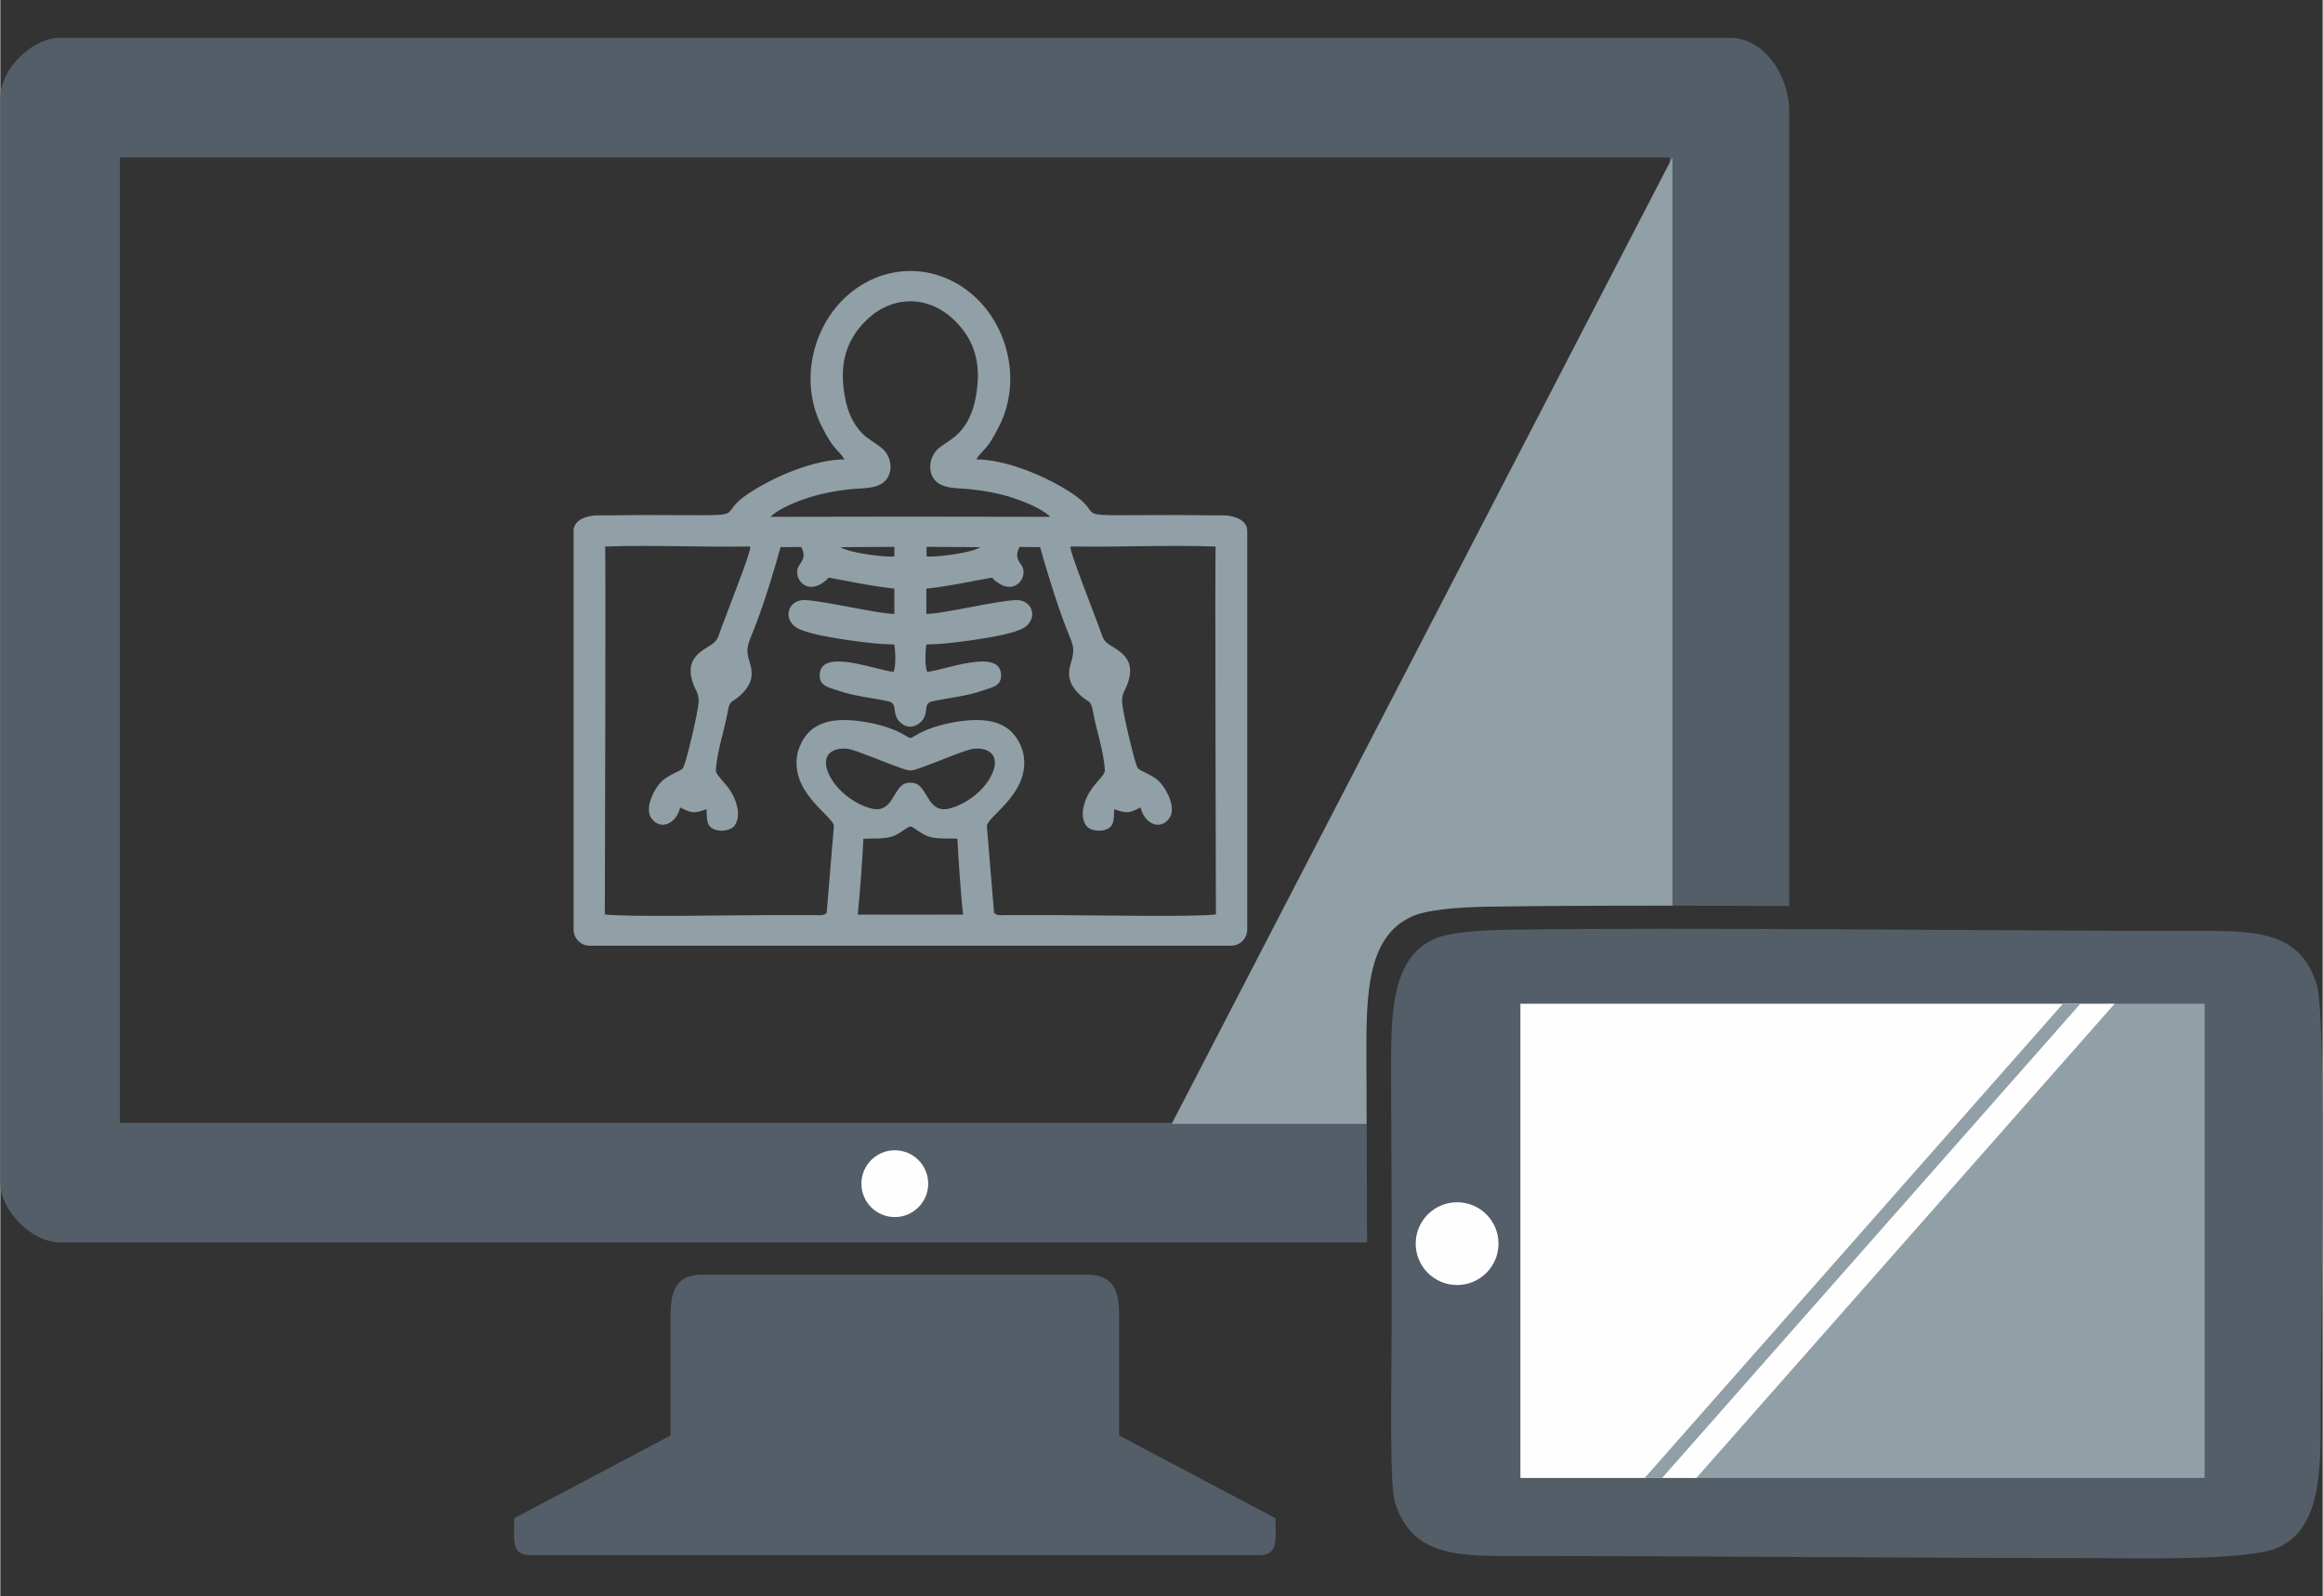
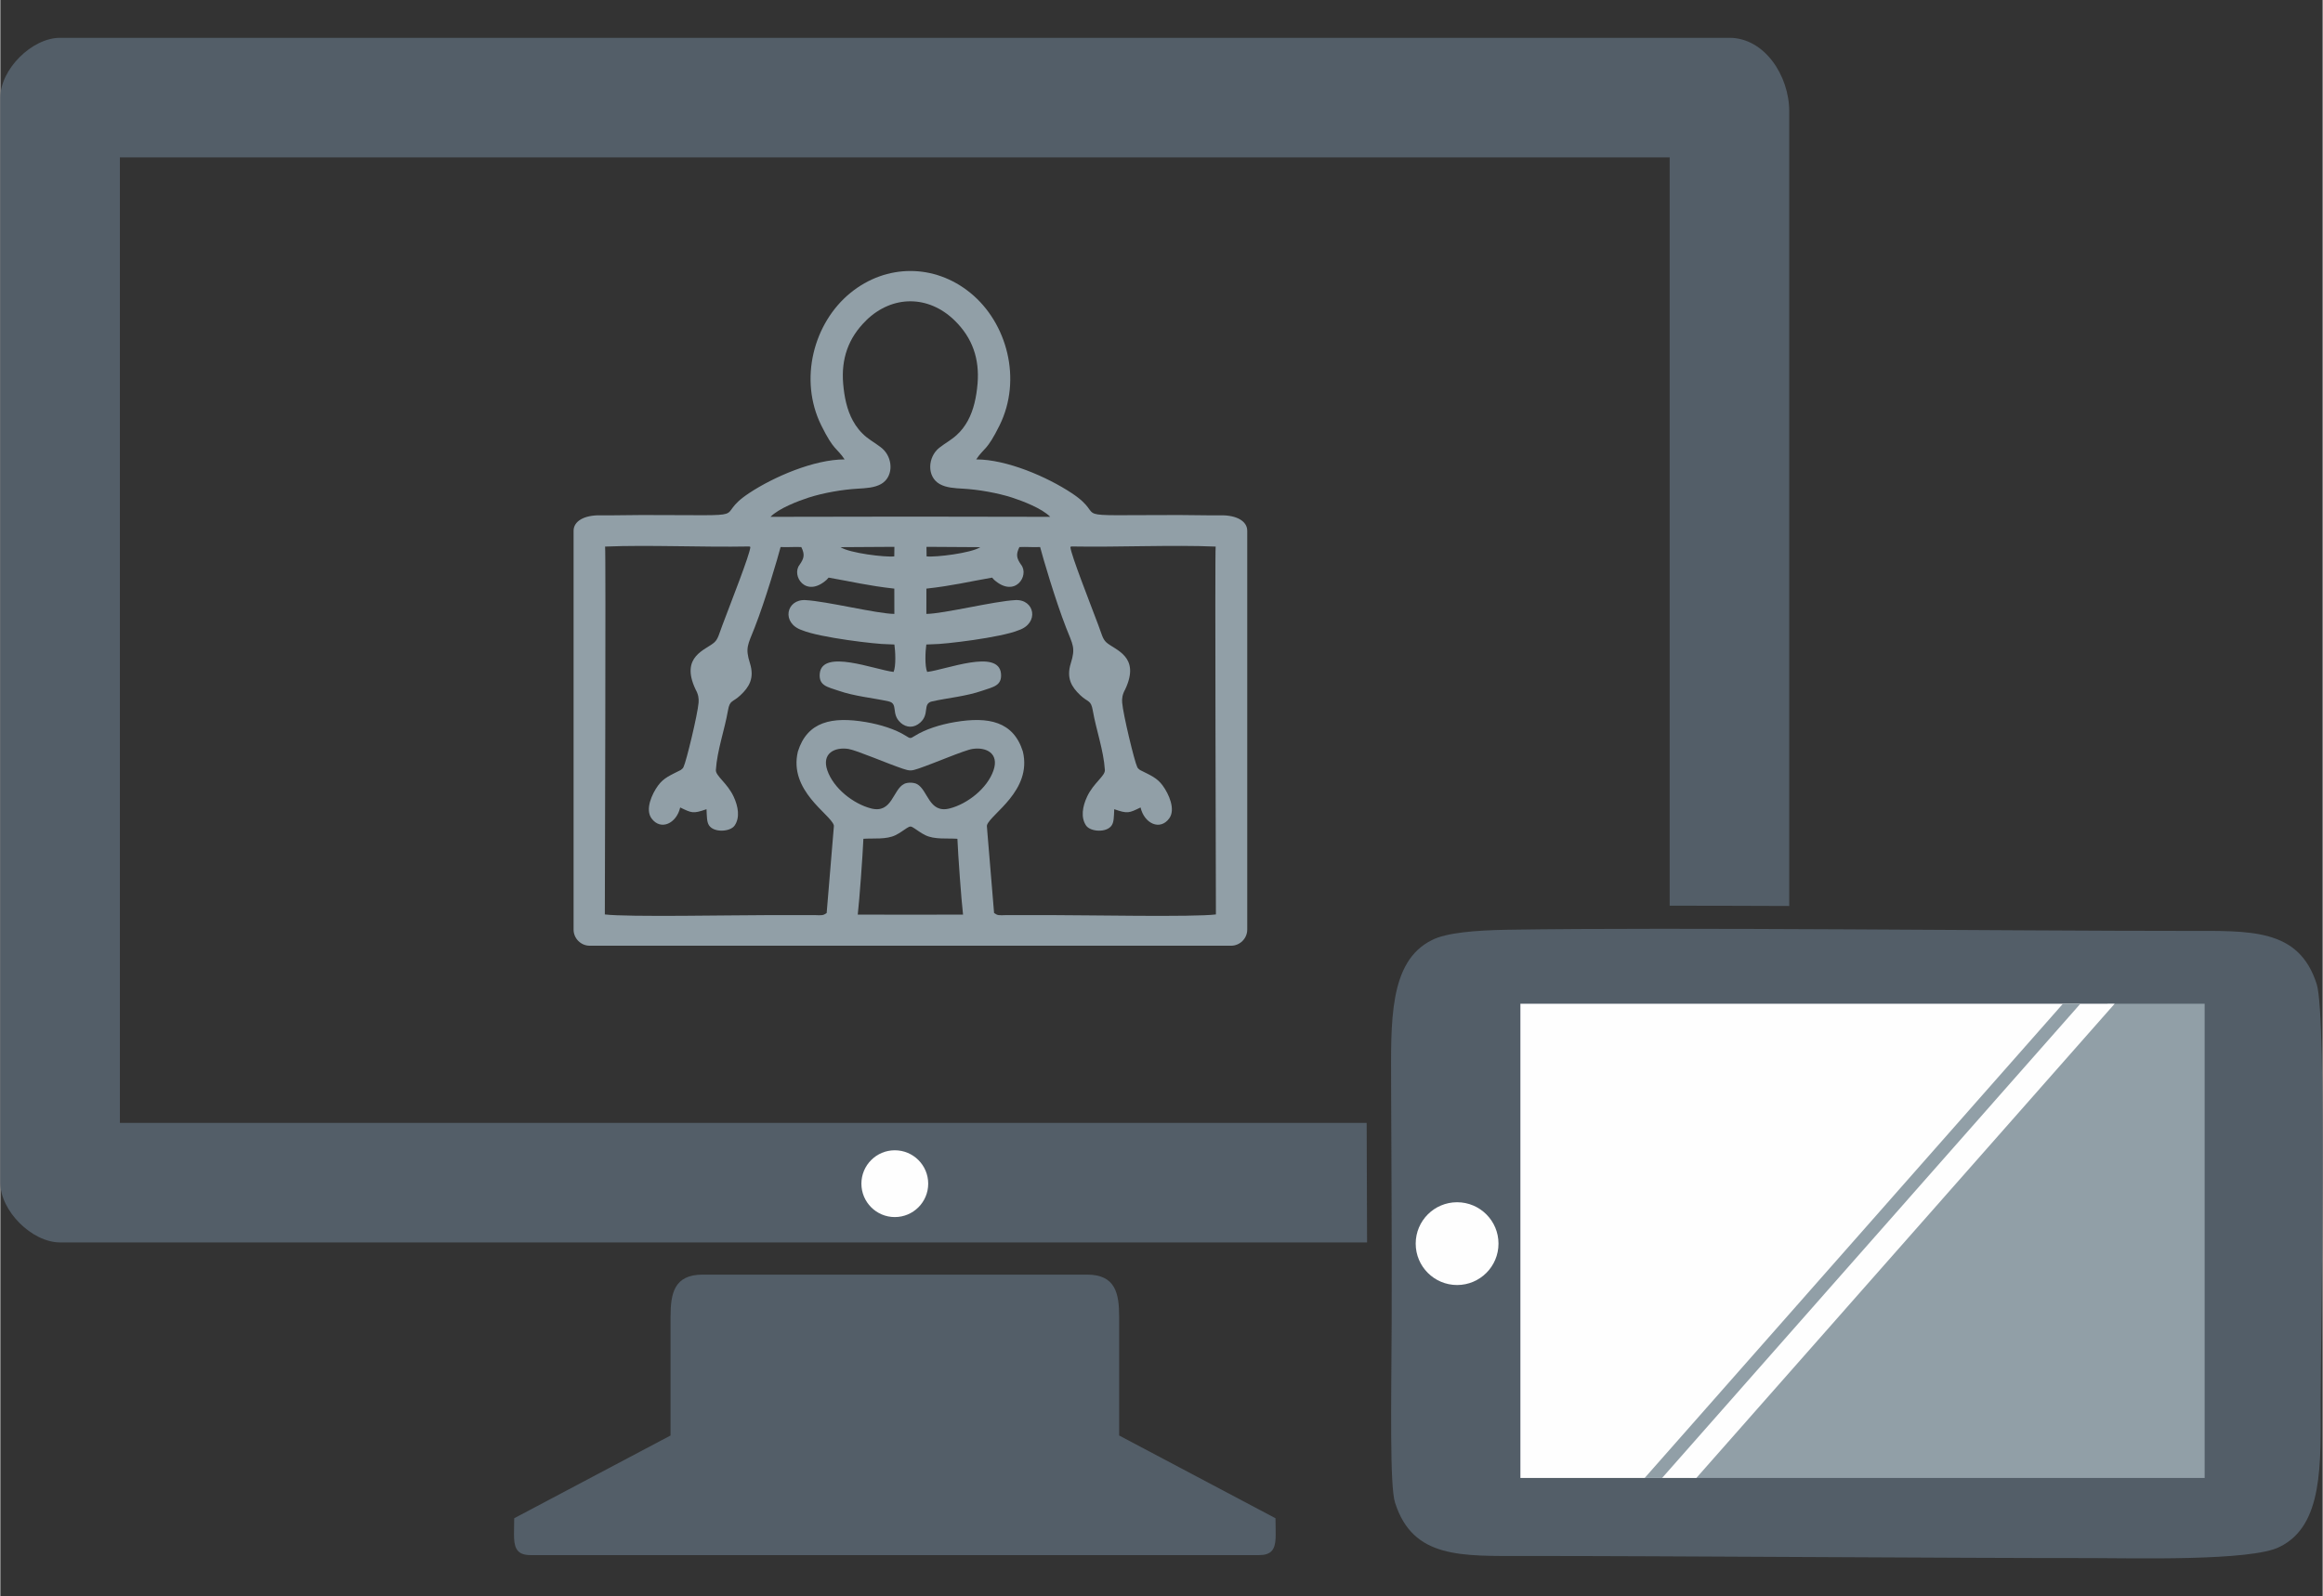
<svg xmlns="http://www.w3.org/2000/svg" xml:space="preserve" width="0.63in" height="0.433in" version="1.1" shape-rendering="geometricPrecision" text-rendering="geometricPrecision" image-rendering="optimizeQuality" fill-rule="evenodd" clip-rule="evenodd" viewBox="0 0 629.92 433.07">
  <rect x="0" y="0" width="629.92" height="433.07" fill="#333333" stroke="none" />
  <g id="Katman_x0020_1">
    <g id="_1822096920016">
      <path fill="#535E68" d="M32.43 42.69l420.37 0 0 203.03c10.41,0 21.33,0.04 32.43,0.08l0 -215.58c0,-9.71 -6.73,-19.96 -16.22,-19.96l-452.8 0c-7.65,0 -16.22,8.57 -16.22,16.22l0 294.38c0,7.65 8.57,16.22 16.22,16.22l354.51 0c-0.02,-11.47 -0.07,-23.37 -0.11,-32.43l-338.18 0 0 -261.95z" />
      <path fill="#535E68" d="M341.42 421.91c3.24,0 4.35,-1.42 4.49,-4.56 0.06,-1.42 -0.02,-3.21 -0.03,-5.44l-42.41 -22.45c0,-10.42 0,-21.89 0,-32.2 0,-6.36 -0.97,-11.45 -8.73,-11.45 -34.74,0 -69.48,0 -104.22,0 -7.76,0 -8.73,5.09 -8.73,11.45 -0,10.32 0,21.79 0,32.2l-42.41 22.45c-0.01,2.24 -0.09,4.03 -0.03,5.44 0.14,3.13 1.25,4.56 4.49,4.56 65.87,-0.01 131.73,-0.01 197.6,0z" />
      <circle fill="#FEFEFE" cx="242.62" cy="321.14" r="9.06" />
-       <path fill="#919FA7" d="M453.54 245.71l0 -203.03 -135.82 262.24 52.89 0 -0.06 -14.13c-0.02,-18.07 -0.79,-35.72 11.74,-41.85 3.99,-2.1 12.52,-2.81 21.68,-2.96 13.4,-0.21 30.63,-0.28 49.56,-0.27z" />
      <path fill="#919FA7" d="M245.81 224.71c-0.78,0.5 -1.84,1.31 -2.98,1.87 -2.53,1.25 -5.96,0.79 -8.73,0.99 -0.18,4.31 -1.06,16.51 -1.53,20.57 9.53,0.03 19.03,0.03 28.56,0 -0.48,-4.06 -1.35,-16.26 -1.53,-20.57 -2.77,-0.2 -6.2,0.26 -8.73,-0.99 -1.09,-0.54 -2.11,-1.3 -2.87,-1.8 -1.02,-0.67 -1.18,-0.72 -2.19,-0.07zm-85.94 31.87c-2.41,0 -4.38,-1.98 -4.38,-4.38l0 -108.09c-0.07,-2.74 2.93,-4.36 7.16,-4.3 3.85,0.05 7.53,-0.08 11.34,-0.08 32.77,0 18.55,1.04 29.11,-5.94 6.69,-4.43 17.64,-9.15 25.91,-9.15 -2.17,-3.24 -2.88,-2.24 -6.34,-9.24 -6.15,-12.45 -2.06,-27.81 7.91,-35.93 9.72,-7.93 22.83,-7.93 32.55,0 9.97,8.12 14.06,23.48 7.91,35.93 -3.46,7 -4.17,6 -6.34,9.24 8.27,0 19.22,4.72 25.91,9.15 10.56,6.98 -3.66,5.94 29.11,5.94 3.81,0 7.49,0.13 11.34,0.08 4.23,-0.06 7.23,1.56 7.16,4.3l0 108.09c0,2.41 -1.98,4.38 -4.38,4.38 -57.99,0 -115.98,0 -173.98,0zm75.03 -169.69c-4.97,4.81 -6.83,10.56 -6.29,17.16 0.31,3.69 1.03,7.14 2.63,10.07 0.92,1.69 2.13,3.21 3.71,4.49 1.3,1.06 3.76,2.41 4.81,3.6 2.44,2.72 2.34,7.33 -0.9,9.13 -1.8,1 -4.07,1.11 -6.29,1.24 -4.14,0.23 -9.35,1.14 -13.3,2.41 -2.84,0.92 -8.12,2.93 -10.37,5.23 25.35,-0.08 50.53,-0.08 75.88,0 -2.25,-2.3 -7.52,-4.31 -10.37,-5.23 -3.94,-1.27 -9.16,-2.18 -13.3,-2.41 -2.23,-0.13 -4.5,-0.24 -6.29,-1.24 -3.55,-1.97 -3.32,-7.31 -0.14,-9.85 1.5,-1.19 3.26,-2.12 4.7,-3.44 1.27,-1.15 2.27,-2.48 3.06,-3.93 1.59,-2.94 2.32,-6.39 2.63,-10.07 0.54,-6.6 -1.31,-12.34 -6.28,-17.16 -7.08,-6.86 -16.83,-6.86 -23.91,0zm9.29 109.17c-2.68,-2.37 -0.54,-5.17 -3.25,-5.77 -4.26,-0.95 -9.17,-1.35 -13.67,-2.92 -2.85,-0.99 -5.34,-1.31 -5,-4.66 0.7,-6.71 14.86,-1.03 20.02,-0.41 0.69,-1.61 0.49,-5.63 0.22,-7.44l-1.89 -0.08c-2.81,0.03 -18.39,-1.8 -23.15,-3.8 -5.66,-1.88 -4.36,-8.43 0.89,-8.17 5.75,0.3 19.4,3.7 24.14,3.75l-0.01 -6.86c-7.16,-0.8 -11.31,-1.86 -17.82,-2.99l-0.56 0.61c-5.68,5.03 -9.63,-1.2 -7.3,-4.11 1.23,-1.77 1.44,-2.78 0.45,-4.79 -2.38,-0.08 -2.69,0.07 -5.62,0 -0.68,2.65 -4.13,14.47 -7.04,21.87 -1.85,4.72 -2.59,5.43 -1.27,9.65 1.28,4.09 -0.24,6.48 -2.57,8.67 -2.16,2.04 -2.89,1.22 -3.39,4.14 -0.91,5.26 -2.95,10.86 -3.28,16.15 -0.1,1.62 3.1,3.53 4.83,7.25 1.24,2.68 1.75,5.67 0.25,7.83 -1.19,1.72 -5.63,1.98 -6.95,-0.07 -0.59,-0.92 -0.57,-2.24 -0.67,-4.37 -3.68,1.29 -4.01,1.03 -7.14,-0.47 -1,4.35 -5.28,6.38 -7.78,2.96 -1.77,-2.43 0.09,-6.6 1.78,-8.91 1.54,-2.09 3.22,-2.72 6.16,-4.22 0.72,-0.57 0.61,-0.56 0.76,-0.85 0.72,-1.42 3.81,-14.19 4.07,-17.44 0.09,-1.12 -0.06,-2.22 -0.82,-3.57 -4.3,-9.08 2.87,-10.69 5.12,-12.78 1,-0.93 1.24,-2.21 2.16,-4.65 2.61,-6.94 7.32,-18.87 7.58,-21.13 0.02,-0.15 -0.17,-0.15 -0.26,-0.22 -13.03,0.24 -27.24,-0.46 -39.14,0.03 0.23,1.41 -0.07,96.24 -0.07,99.8 5.96,0.76 35.12,0.18 45.07,0.18l11.71 0c2.29,0.09 2.41,0.1 3.39,-0.56l1.82 -21.89c0.06,-1.26 0.2,-1.69 0.11,-1.96 -0.98,-3.04 -12.28,-9.33 -9.74,-19.96 2.56,-8.17 9.28,-9.55 18.43,-8 4.03,0.69 7.97,1.94 10.78,3.69 1.25,0.76 1.21,0.89 2.49,0.07 2.82,-1.78 6.81,-3.07 10.9,-3.76 9.15,-1.55 15.86,-0.17 18.43,8 2.55,10.63 -8.75,16.92 -9.73,19.96 -0.09,0.28 0.05,0.7 0.1,1.96l1.82 21.89c0.99,0.66 1.11,0.65 3.4,0.56l11.7 0c9.95,0 39.11,0.58 45.07,-0.18 0.01,-3.56 -0.3,-98.39 -0.07,-99.8 -11.9,-0.5 -26.11,0.2 -39.14,-0.03 -0.09,0.07 -0.28,0.07 -0.26,0.22 0.26,2.26 4.97,14.19 7.58,21.13 0.92,2.44 1.15,3.72 2.15,4.65 2.25,2.09 9.42,3.7 5.13,12.78 -0.76,1.35 -0.91,2.45 -0.82,3.57 0.26,3.25 3.35,16.02 4.07,17.44 0.15,0.29 0.04,0.28 0.76,0.85 2.94,1.49 4.62,2.12 6.16,4.22 1.69,2.31 3.55,6.48 1.78,8.91 -2.5,3.43 -6.78,1.39 -7.78,-2.96 -3.13,1.5 -3.46,1.76 -7.14,0.47 -0.1,2.13 -0.08,3.45 -0.68,4.37 -1.33,2.06 -5.76,1.8 -6.95,0.07 -1.49,-2.17 -0.99,-5.16 0.26,-7.83 1.73,-3.72 4.94,-5.63 4.83,-7.25 -0.33,-5.3 -2.37,-10.9 -3.28,-16.15 -0.51,-2.92 -1.24,-2.1 -3.39,-4.14 -2.32,-2.2 -3.85,-4.58 -2.57,-8.67 1.32,-4.22 0.57,-4.93 -1.28,-9.65 -2.9,-7.41 -6.36,-19.22 -7.04,-21.87 -2.93,0.07 -3.24,-0.09 -5.62,-0 -0.99,2.01 -0.78,3.02 0.45,4.79 2.33,2.91 -1.62,9.14 -7.3,4.11l-0.56 -0.61c-6.51,1.13 -10.66,2.19 -17.82,2.99l-0.01 6.86c4.74,-0.05 18.39,-3.46 24.14,-3.75 5.26,-0.27 6.55,6.28 0.89,8.17 -4.77,2 -20.34,3.83 -23.15,3.8l-1.89 0.08c-0.26,1.81 -0.46,5.83 0.23,7.44 5.16,-0.62 19.32,-6.3 20.02,0.41 0.34,3.35 -2.15,3.67 -5,4.66 -4.5,1.57 -9.41,1.97 -13.67,2.92 -2.71,0.6 -0.57,3.4 -3.25,5.77 -1.69,1.49 -3.69,1.45 -5.34,0zm0.58 12.49c-4.01,-1.33 -12.56,-5.02 -14.75,-5.36 -3.74,-0.56 -7.28,1.21 -5.7,5.82 1.68,4.88 7.05,9.09 11.89,10.33 5.73,1.46 5.86,-5.17 8.98,-6.68 0.91,-0.44 2.58,-0.41 3.46,0.07 3,1.63 3.2,8.05 8.85,6.61 4.84,-1.24 10.21,-5.44 11.89,-10.33 1.59,-4.61 -1.96,-6.39 -5.7,-5.82 -2.18,0.33 -10.6,3.97 -14.65,5.33 -1.94,0.65 -2.35,0.67 -4.28,0.03zm-2.26 -60.19l-14.61 0.09c2.43,1.62 12.19,2.79 14.58,2.5l0.03 -2.59zm8.69 0l14.61 0.09c-2.43,1.62 -12.19,2.79 -14.57,2.5l-0.03 -2.59z" />
-       <path fill="#535E68" d="M592.74 252.56c17.61,-0 30.71,-0.8 35.57,14.46 2.84,8.93 1.05,97.4 1.07,113.08 0.02,17.07 0.74,33.77 -11.1,39.56 -7.59,4 -41,3.04 -51.16,3.06 -35.35,0.03 -117.87,-0.59 -153.24,-0.57 -17.61,0 -30.7,0.8 -35.57,-14.46 -1.46,-4.58 -1.02,-26.63 -0.92,-49 0.09,-21.22 -0.14,-56.46 -0.15,-64.09 -0.02,-17.07 -0.74,-33.76 11.1,-39.56 3.77,-1.98 11.83,-2.65 20.49,-2.79 45.68,-0.73 138.31,0.33 183.91,0.31z" />
+       <path fill="#535E68" d="M592.74 252.56c17.61,-0 30.71,-0.8 35.57,14.46 2.84,8.93 1.05,97.4 1.07,113.08 0.02,17.07 0.74,33.77 -11.1,39.56 -7.59,4 -41,3.04 -51.16,3.06 -35.35,0.03 -117.87,-0.59 -153.24,-0.57 -17.61,0 -30.7,0.8 -35.57,-14.46 -1.46,-4.58 -1.02,-26.63 -0.92,-49 0.09,-21.22 -0.14,-56.46 -0.15,-64.09 -0.02,-17.07 -0.74,-33.76 11.1,-39.56 3.77,-1.98 11.83,-2.65 20.49,-2.79 45.68,-0.73 138.31,0.33 183.91,0.31" />
      <circle fill="#FEFEFE" transform="matrix(-1.30728E-15 -0.049 -0.049 1.30729E-15 395.139 337.406)" r="229.17" />
      <polygon fill="#919FA7" points="597.91,400.98 597.91,272.32 571.65,272.32 458.2,400.98 " />
      <polygon fill="#FEFEFE" points="412.31,272.32 412.31,400.98 460.04,400.98 573.5,272.32 " />
      <polygon fill="#919FA7" points="446.02,400.98 450.75,400.98 564.2,272.32 559.47,272.32 " />
    </g>
  </g>
</svg>